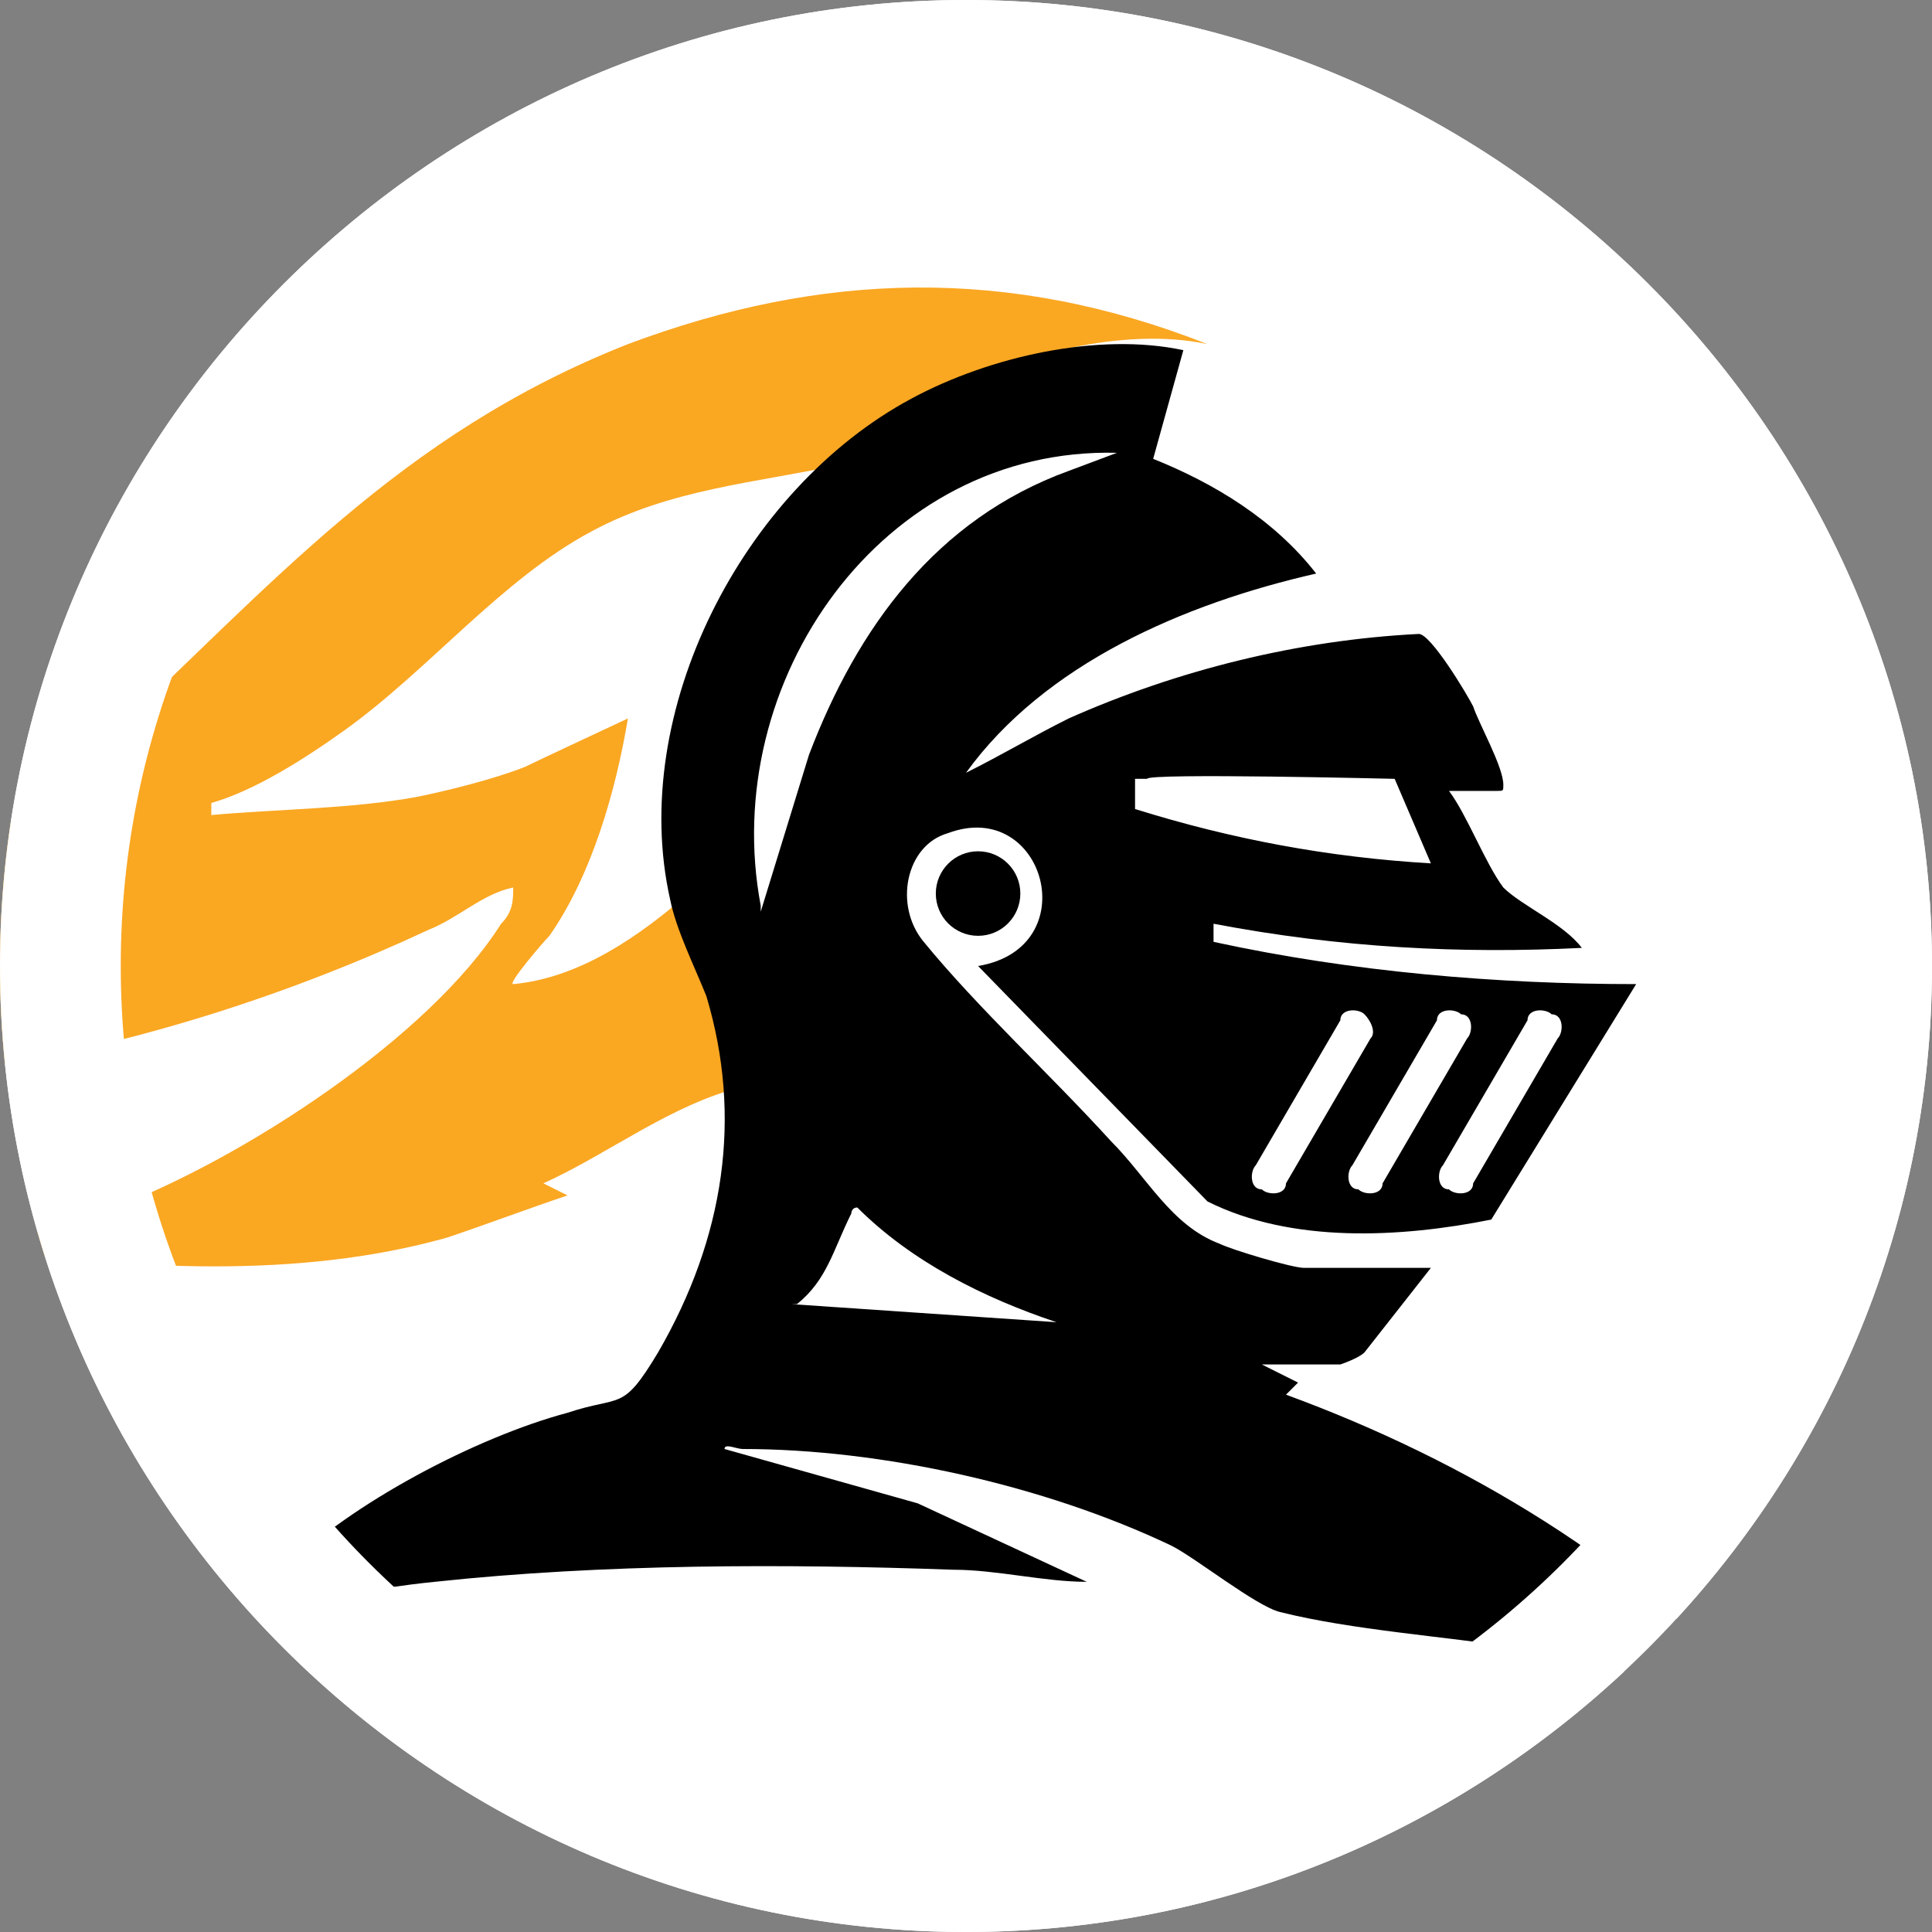
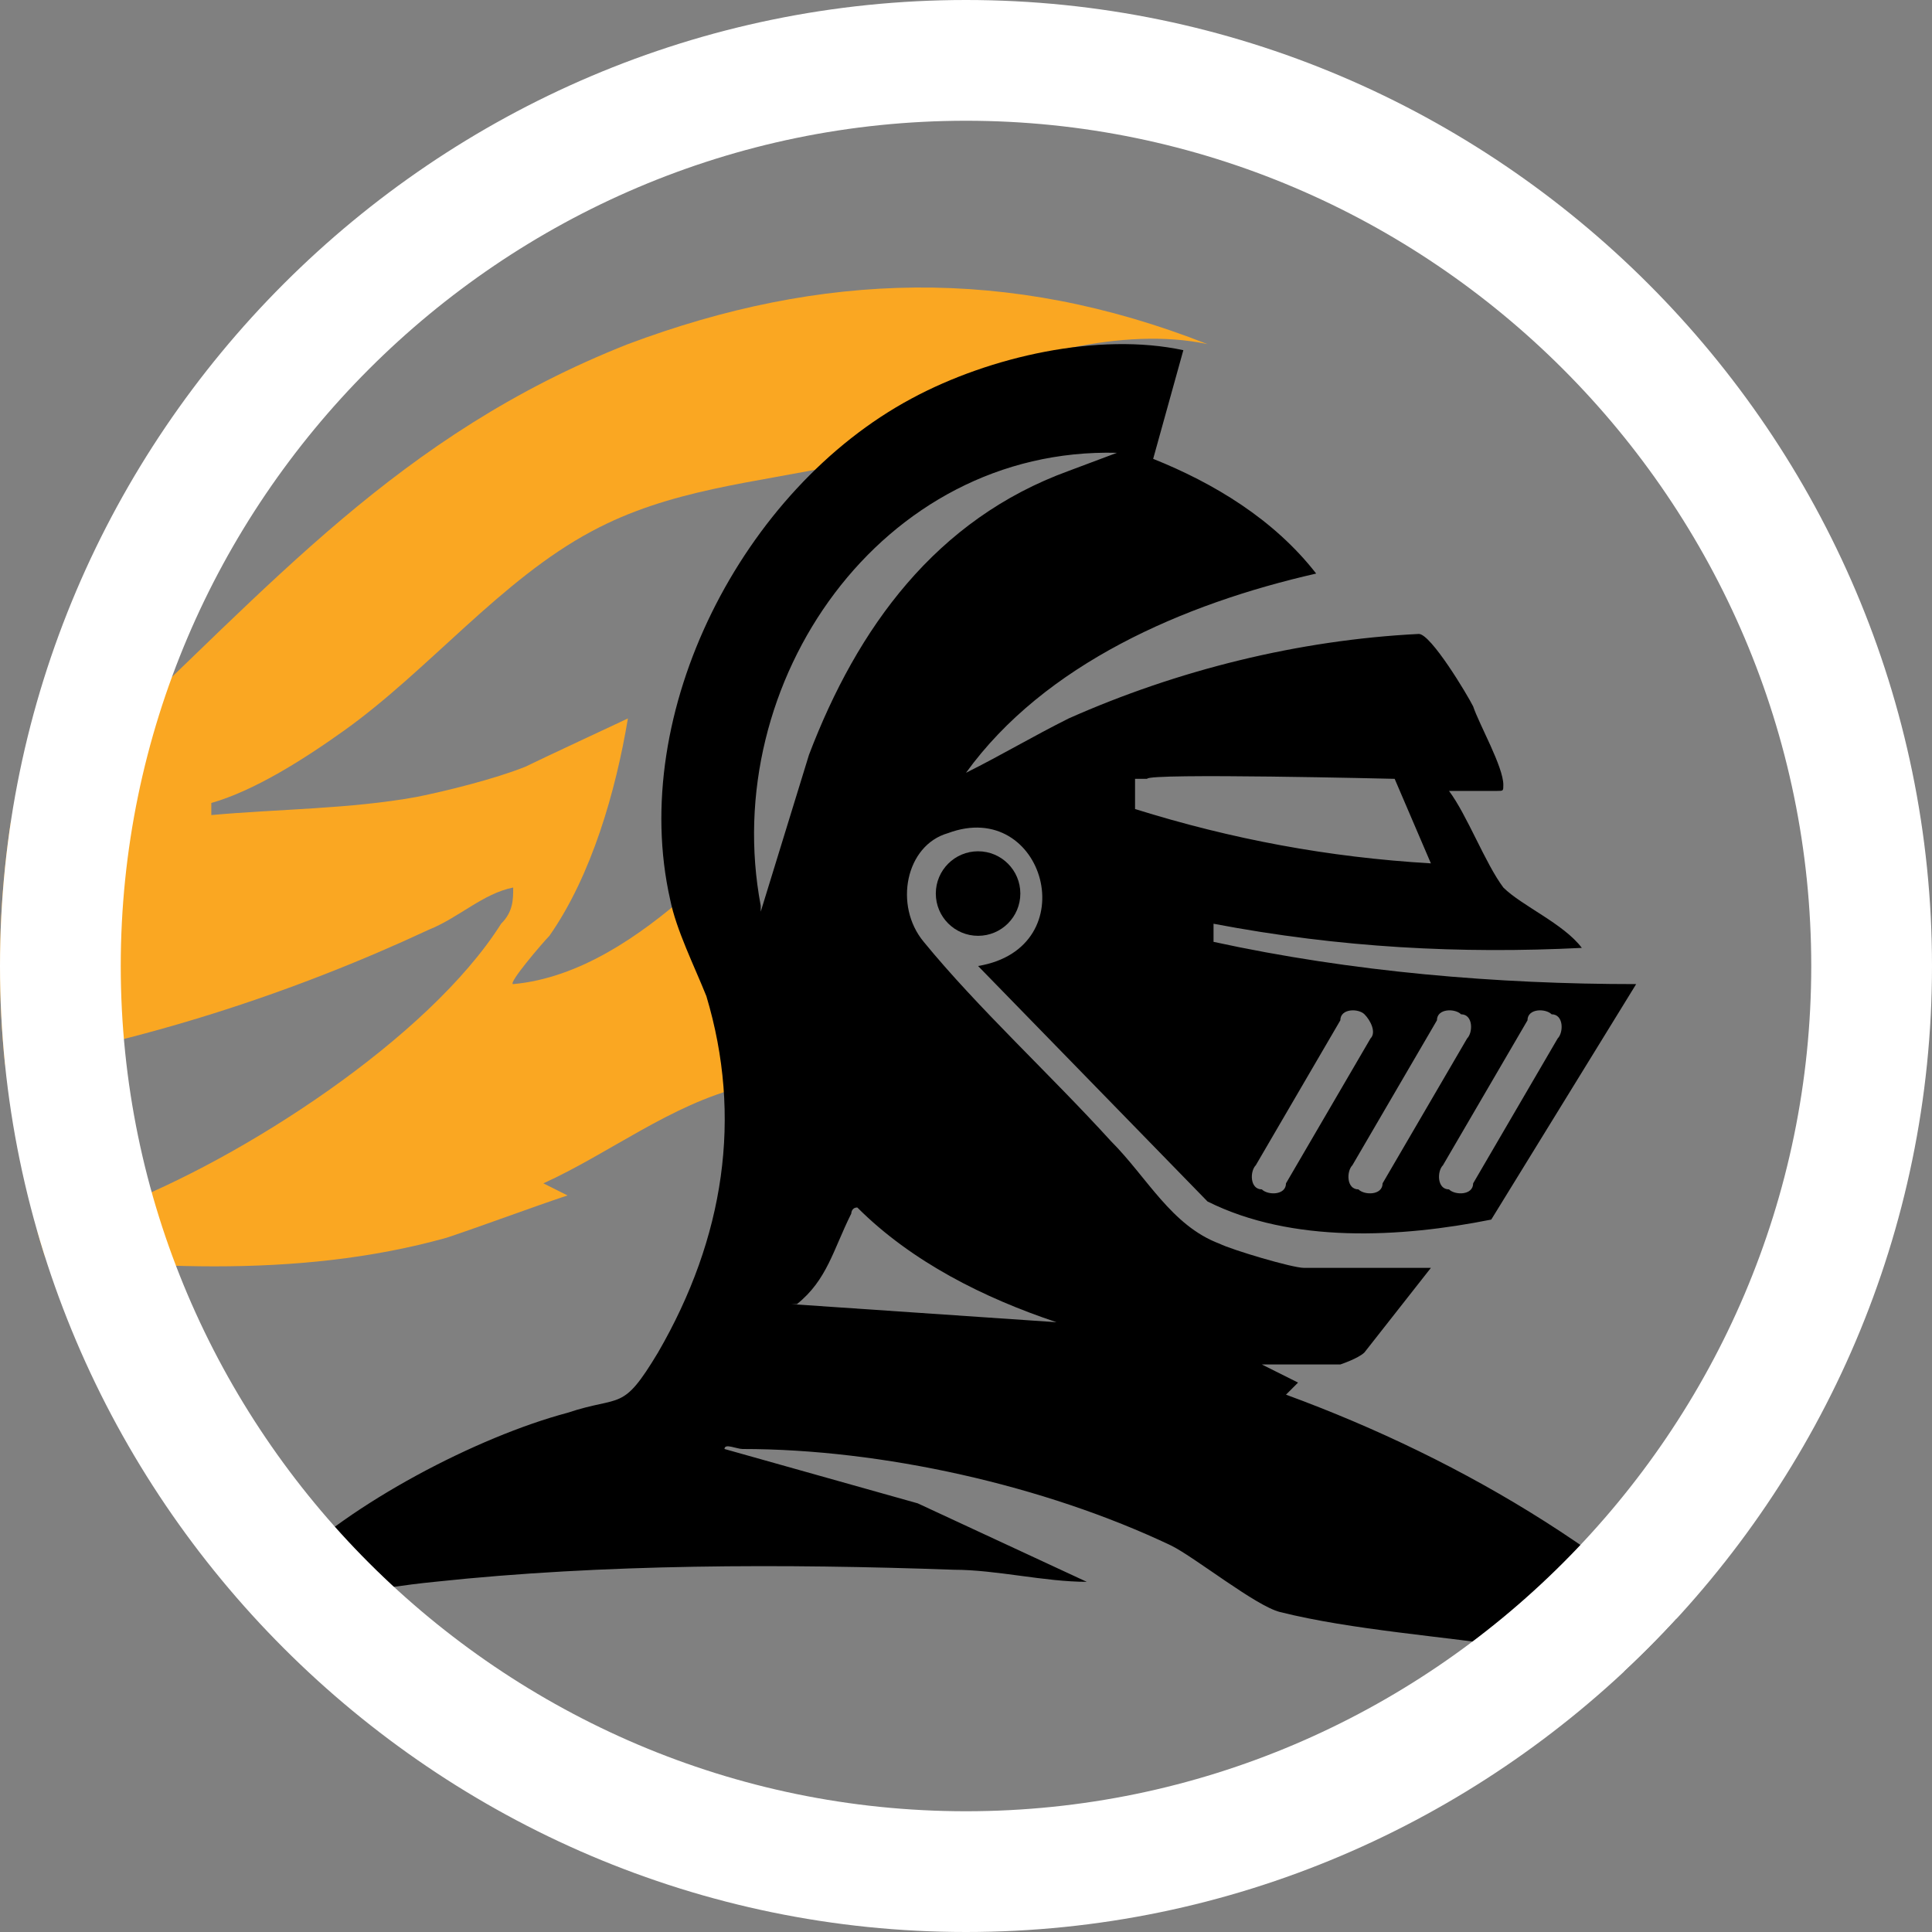
<svg xmlns="http://www.w3.org/2000/svg" id="Layer_1" version="1.1" viewBox="0 0 32 32">
  <rect x="0" y="0" width="32" height="32" fill="#808080" stroke="none" />
  <defs>
    <style>
      .st0 {
        fill: #fff;
      }

      .st1 {
        fill: none;
      }

      .st2 {
        fill: #faa722;
      }

      .st3 {
        clip-path: url(#clippath);
      }
    </style>
    <clipPath id="clippath">
      <path class="st1" d="M16,0h0c8.8,0,16,7.2,16,16h0c0,8.8-7.2,16-16,16h0C7.2,32,0,24.8,0,16H0C0,7.2,7.2,0,16,0Z" />
    </clipPath>
  </defs>
-   <path class="st0" d="M16,0h0c8.8,0,16,7.2,16,16h0c0,8.8-7.2,16-16,16h0C7.2,32,0,24.8,0,16H0C0,7.2,7.2,0,16,0Z" />
  <g>
    <g class="st3">
      <g>
        <path class="st2" d="M9,19.6c1.1-.5,2.1-1.3,3.3-1.6,0-.5-.1-1.1-.3-1.6-.1-.5-.5-1.1-.6-1.6,0,0,0,0,0-.1,0,0,0,0,0,.1-.8.7-1.8,1.4-2.9,1.5-.1,0,.5-.7.6-.8.7-1,1.1-2.4,1.3-3.6,0,0-1.5.7-1.7.8-.5.2-1.3.4-1.8.5-1.1.2-2.3.2-3.4.3v-.2c.7-.2,1.5-.7,2.2-1.2,1.4-1,2.6-2.5,4.1-3.3,1.3-.7,2.7-.8,4.1-1.1,0,0,.8-.8,1.7-1.2,1.2-.6,3-1.1,4.4-.8h0c-3.3-1.3-6.4-1.2-9.6,0-3.8,1.5-5.9,4-8.8,6.7-2.8,2.7-6.7,4.4-10.5,4.7l1,.4c4.9,1.2,10.5,0,15-2.1.5-.2.9-.6,1.4-.7,0,.2,0,.4-.2.6-1.2,1.9-4.3,3.9-6.4,4.7-.7.3-1.5.4-2.2.7,2.5.3,5.2.5,7.7-.2.6-.2,1.4-.5,2-.7Z" />
        <g>
          <circle cx="16.2" cy="14.8" r=".7" />
          <path d="M21.5,22.9l-.6-.3h1.3s.3-.1.4-.2l1.1-1.4h-2.1c-.2,0-1.2-.3-1.4-.4-.8-.3-1.2-1.1-1.8-1.7-1-1.1-2.2-2.2-3.1-3.3-.5-.6-.3-1.6.4-1.8,1.6-.6,2.3,1.9.5,2.2l3.8,3.9c1.4.7,3.2.6,4.7.3l2.4-3.9c-2.3,0-4.7-.2-7-.7v-.3c2.1.4,4.1.5,6.1.4-.3-.4-1-.7-1.3-1-.3-.4-.6-1.2-.9-1.6.2,0,.5,0,.8,0,.1,0,.1,0,.1-.1,0-.3-.4-1-.5-1.3-.1-.2-.7-1.2-.9-1.2-2,.1-4,.6-5.8,1.4-.6.3-1.1.6-1.7.9,1.3-1.8,3.6-2.8,5.8-3.3-.7-.9-1.7-1.5-2.7-1.9l.5-1.8c-1.4-.3-3.2.1-4.5.8-2.8,1.5-4.7,5.2-4,8.3.1.5.4,1.1.6,1.6.6,2,.3,4-.8,5.9-.6,1-.6.7-1.5,1-1.5.4-3.6,1.5-4.7,2.6,0,0-.5.6-.4.6,1-.1,1.9-.3,2.9-.4,2.8-.3,5.8-.3,8.6-.2.7,0,1.5.2,2.2.2l-2.8-1.3-3.2-.9c0-.1.2,0,.3,0,2.3,0,5,.6,7.1,1.6.4.2,1.4,1,1.8,1.1,1.2.3,2.7.4,4,.6,1.3.3,2.7.6,4,.9-2.1-2.3-4.9-4-7.9-5.1ZM25.7,16.8c.2,0,.2.3.1.4l-1.4,2.4c0,.2-.3.2-.4.1h0c-.2,0-.2-.3-.1-.4l1.4-2.4c0-.2.3-.2.4-.1ZM24.2,16.8c.2,0,.2.3.1.4l-1.4,2.4c0,.2-.3.2-.4.1-.2,0-.2-.3-.1-.4l1.4-2.4c0-.2.3-.2.4-.1ZM20.8,19.3l1.4-2.4c0-.2.3-.2.4-.1s.2.3.1.4l-1.4,2.4c0,.2-.3.2-.4.1-.2,0-.2-.3-.1-.4ZM18.8,12.9h.2c0-.1,4.1,0,4.1,0l.6,1.4c-1.7-.1-3.3-.4-4.9-.9v-.5ZM12.6,15c-.7-3.7,2-7.6,5.9-7.5l-.8.3c-2.2.8-3.5,2.6-4.3,4.7l-.8,2.6ZM13.2,21.6c.5-.4.6-.9.9-1.5,0,0,0-.1.1-.1.9.9,2.1,1.5,3.3,1.9l-4.4-.3Z" />
        </g>
      </g>
    </g>
    <path class="st0" d="M16,2c7.7,0,14,6.3,14,14s-6.3,14-14,14S2,23.7,2,16,8.3,2,16,2M16,0C7.2,0,0,7.2,0,16s7.2,16,16,16,16-7.2,16-16S24.8,0,16,0h0Z" />
  </g>
</svg>